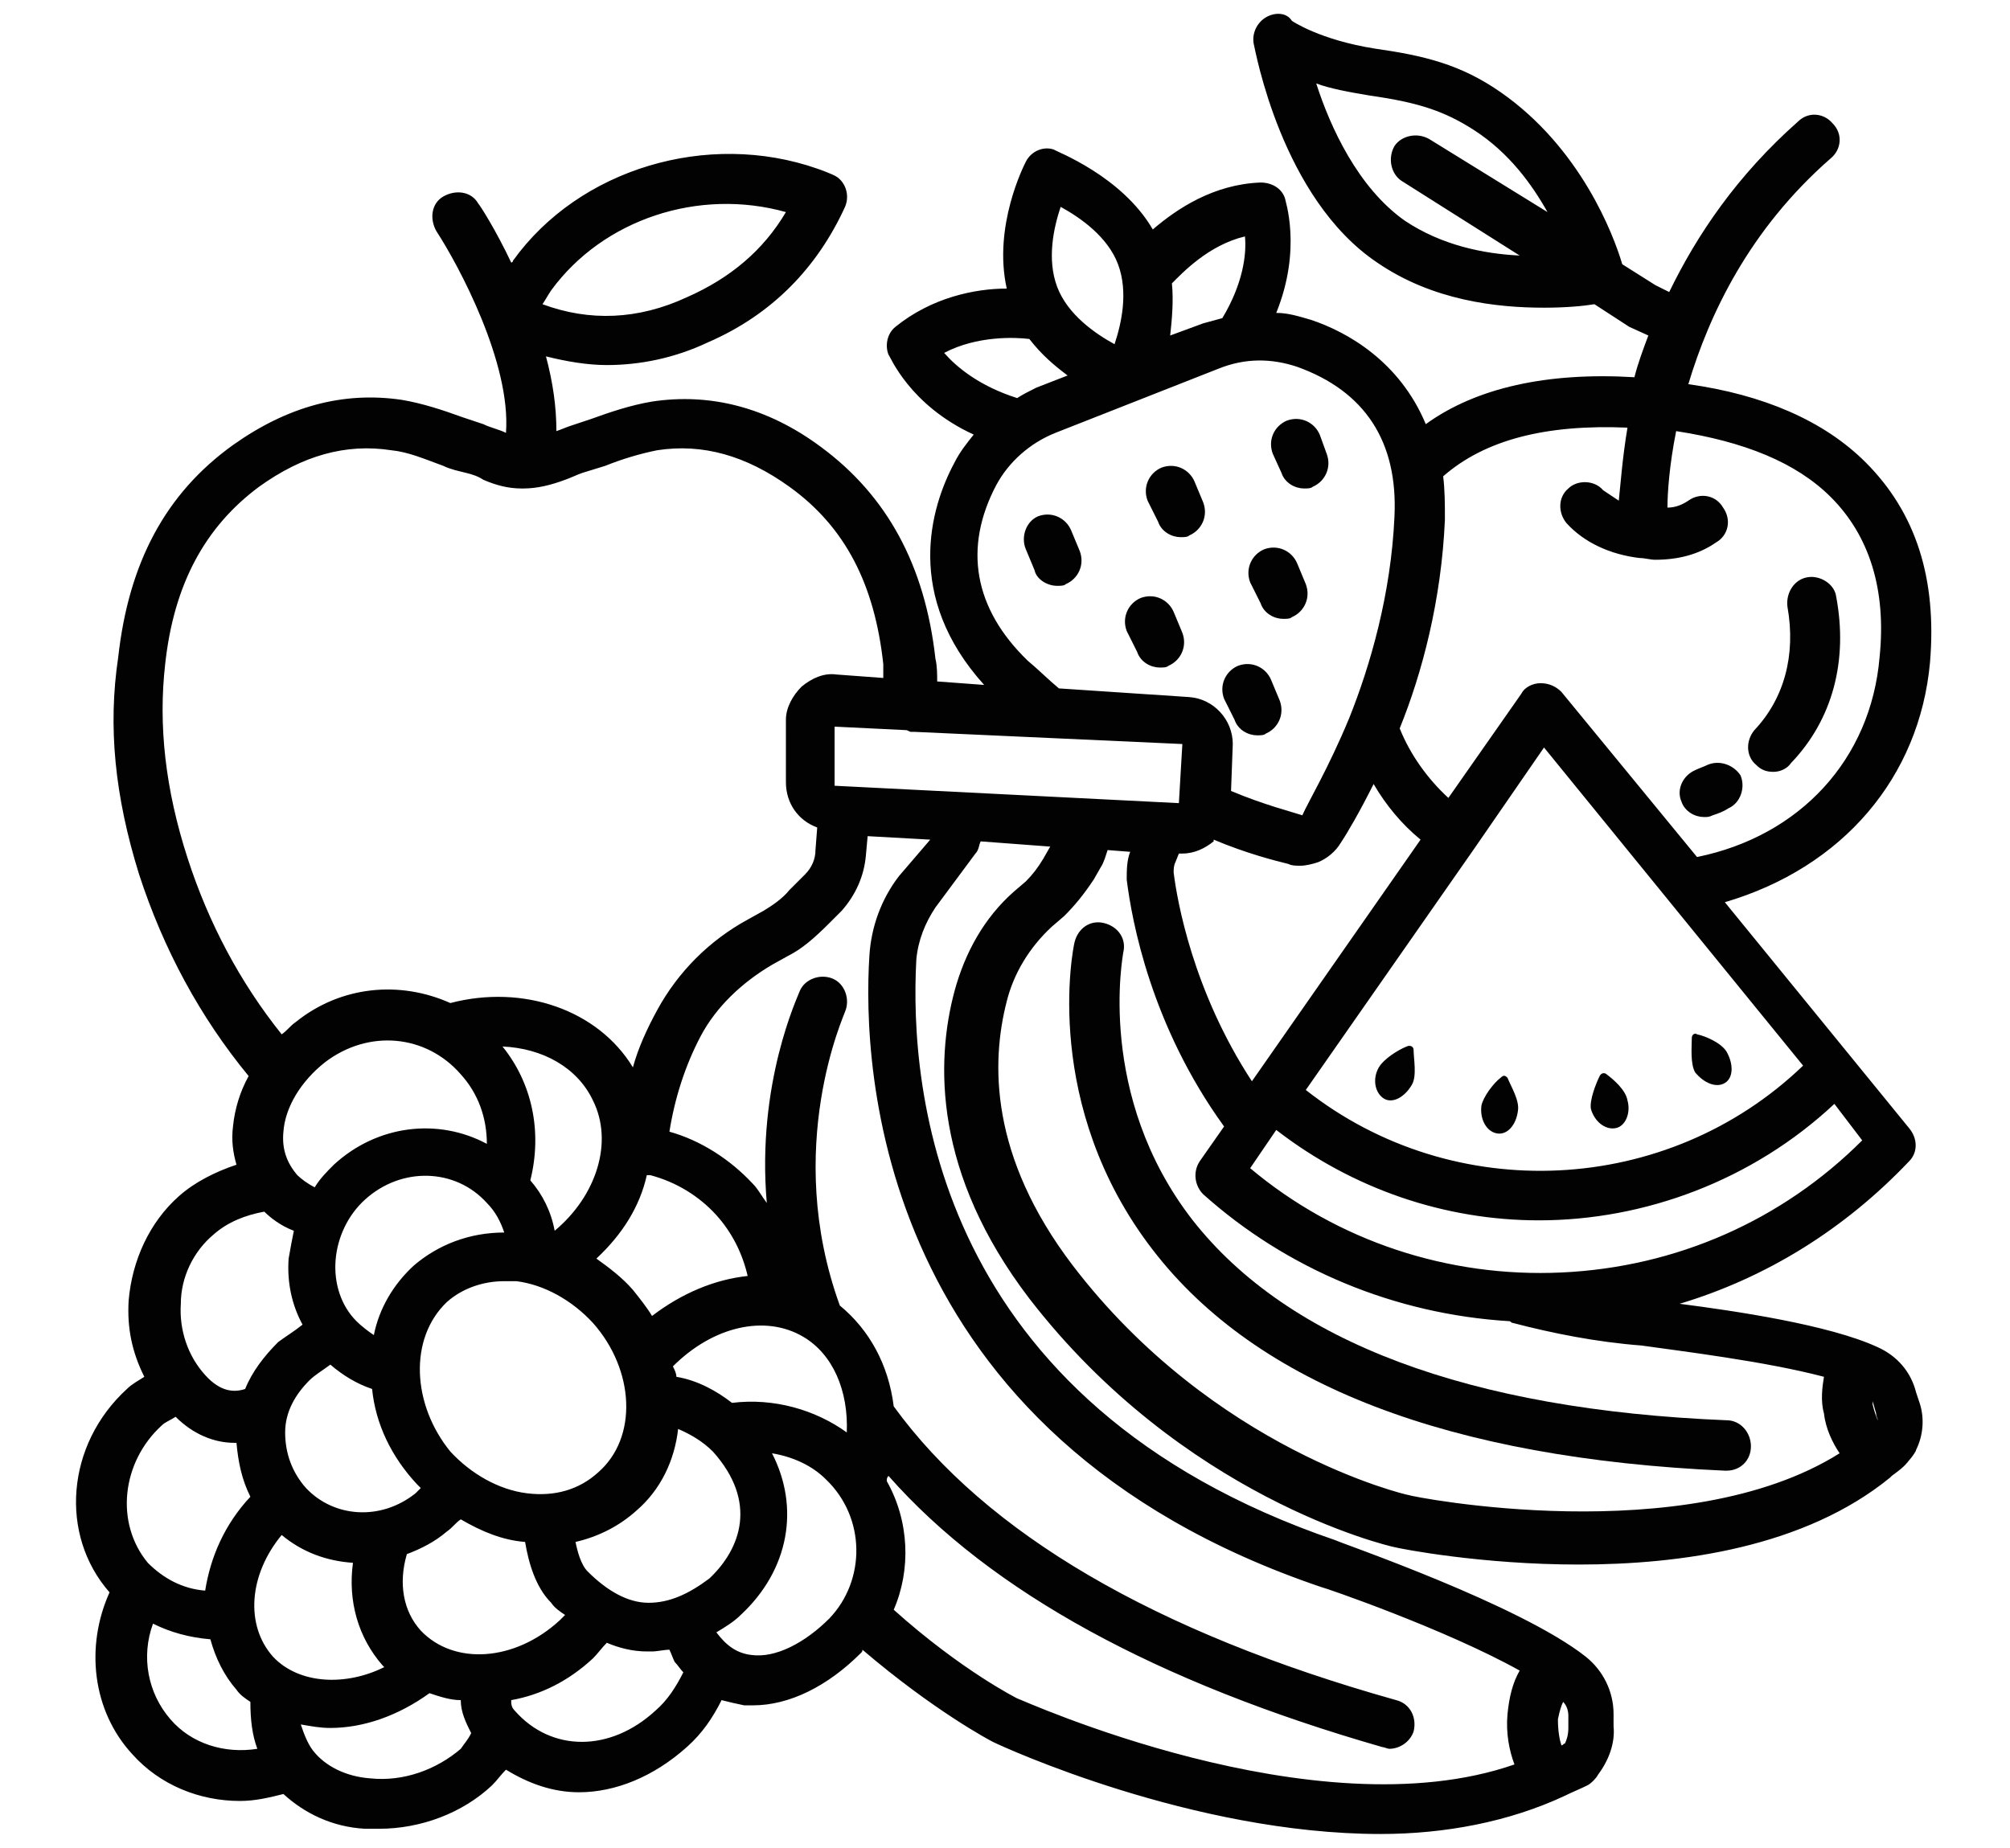
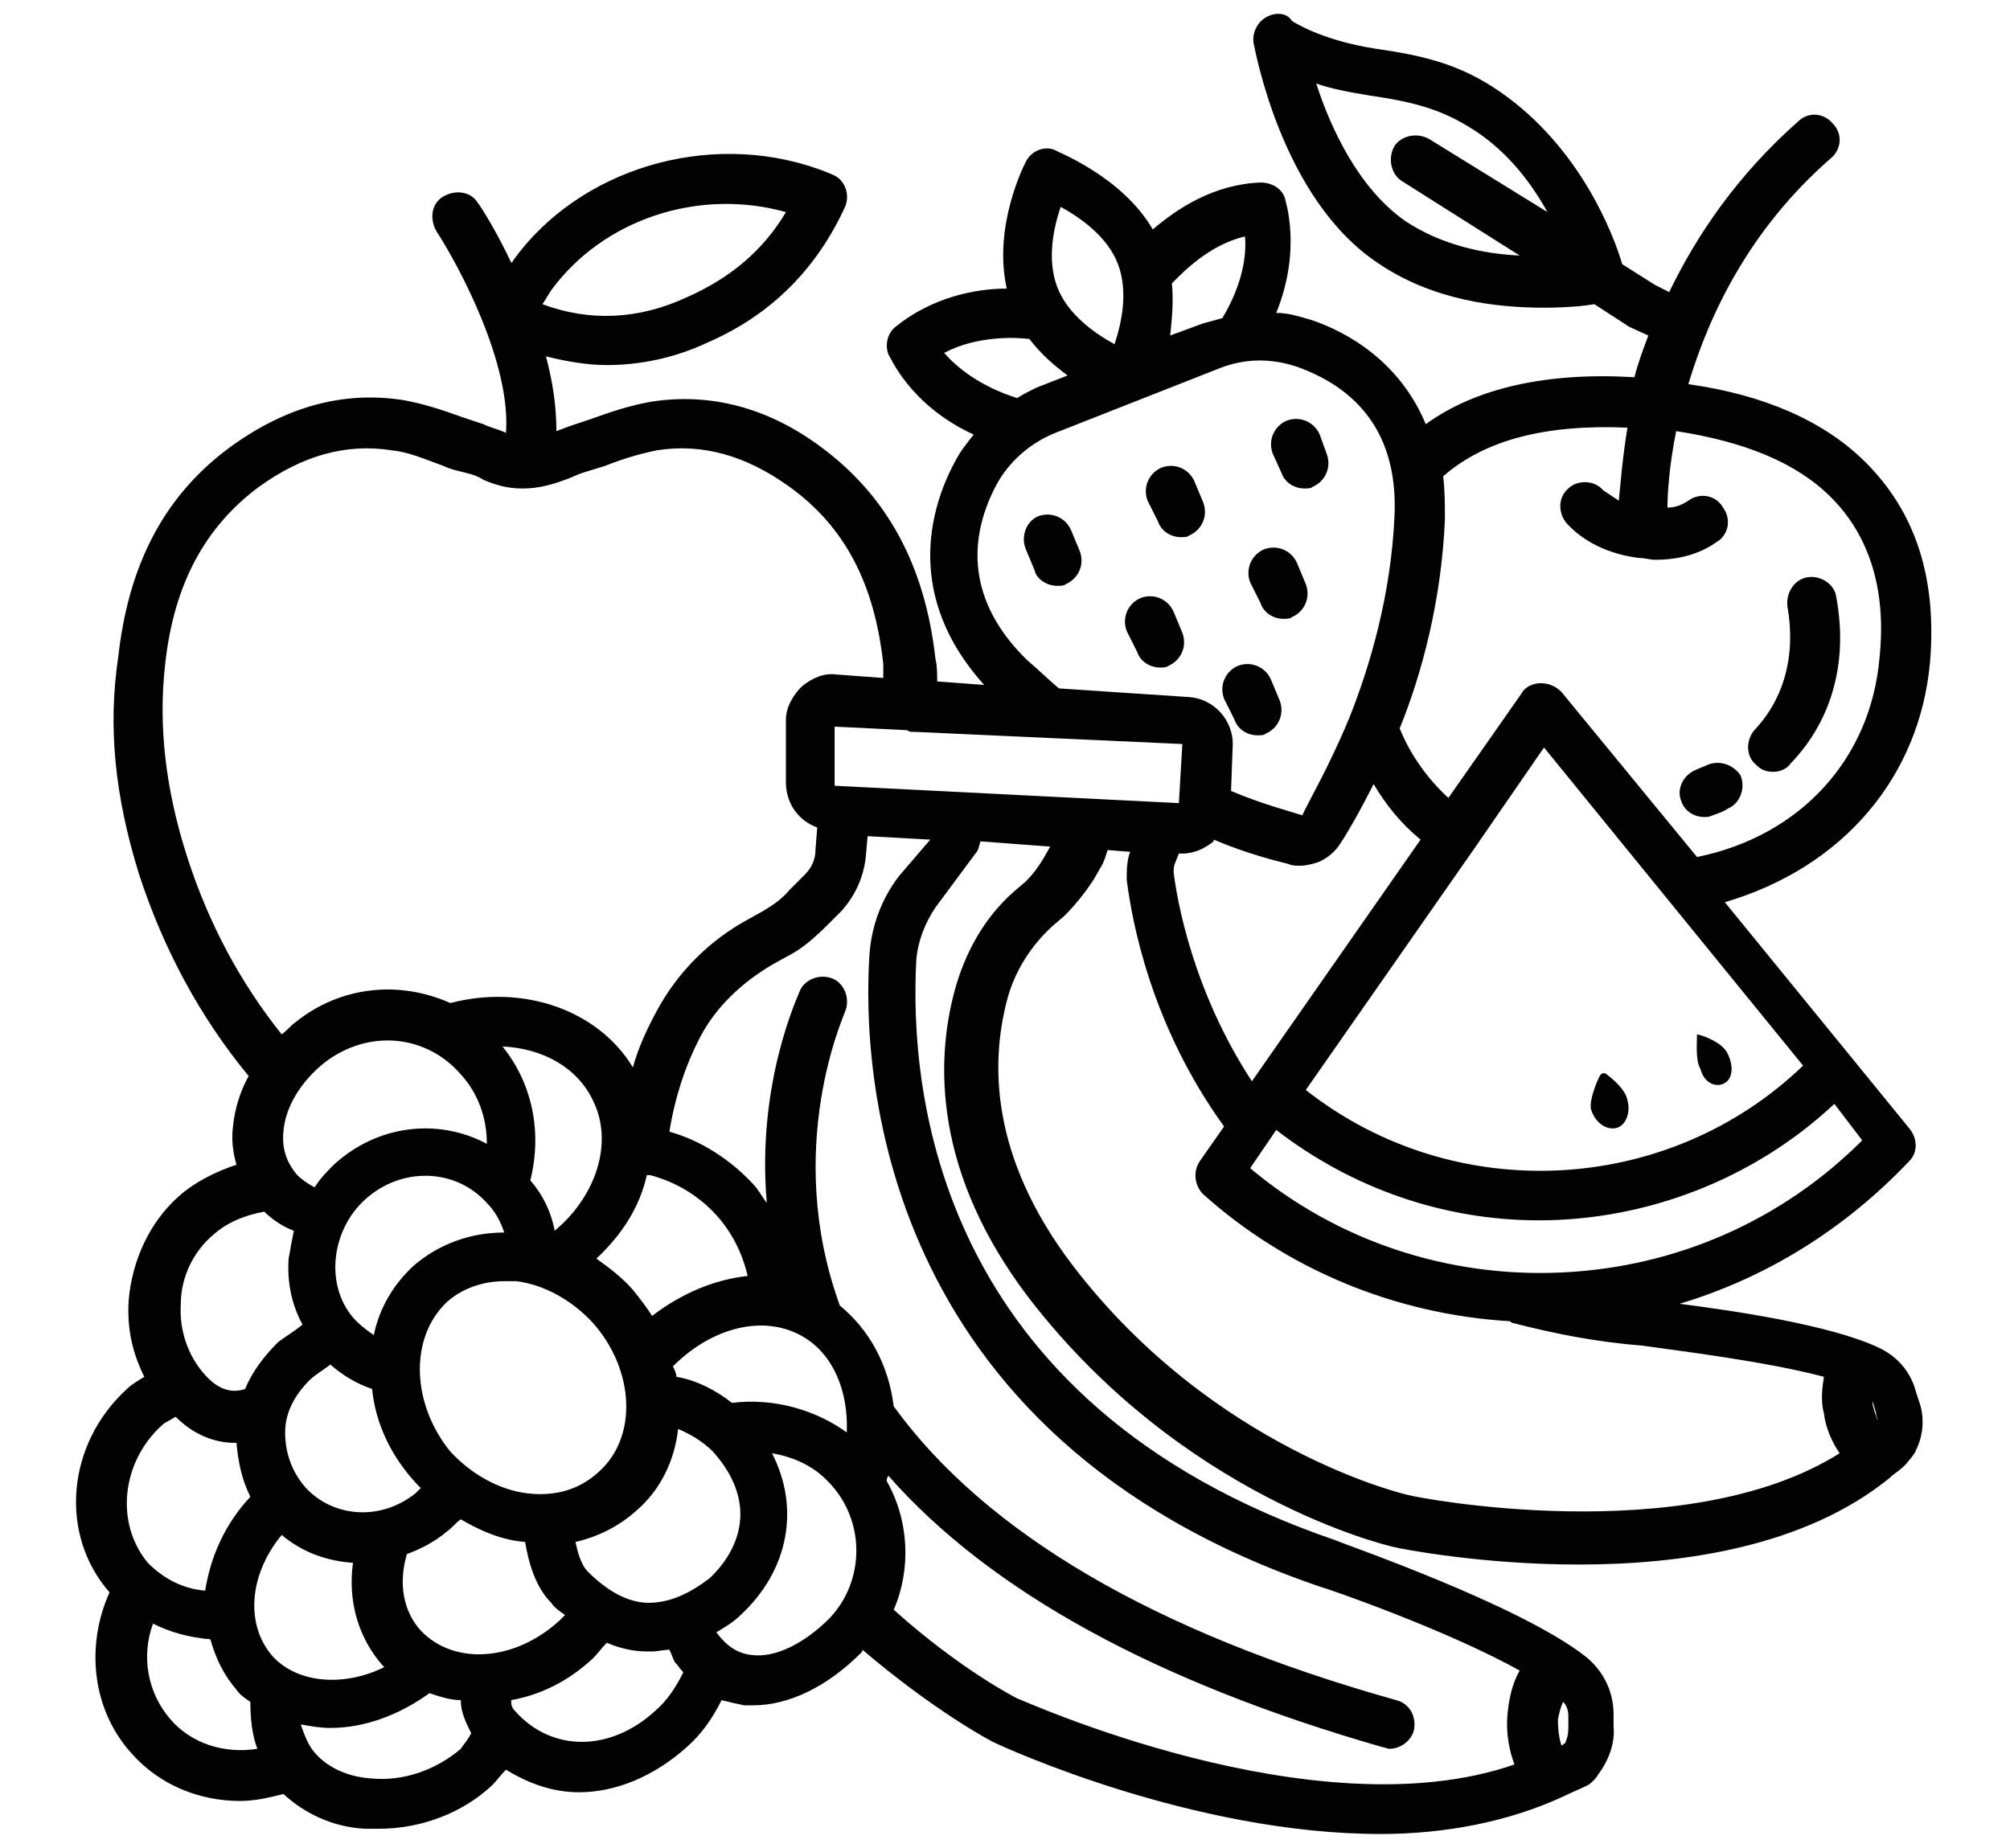
<svg xmlns="http://www.w3.org/2000/svg" version="1.1" id="Livello_1" x="0px" y="0px" viewBox="0 0 115.6 106.3" style="enable-background:new 0 0 115.6 106.3;" xml:space="preserve">
  <style type="text/css">
	.st0{fill:#020203;}
	.st1{clip-path:url(#SVGID_2_);}
	.st2{clip-path:url(#SVGID_4_);}
	.st3{clip-path:url(#SVGID_6_);}
	.st4{clip-path:url(#SVGID_8_);}
</style>
  <g>
    <g>
-       <path class="st0" d="M68.6,70.2c-5.6-7.2-4-15.3-4-15.4c0.2-0.8-0.3-1.5-1.1-1.7c-0.8-0.2-1.5,0.3-1.7,1.1    c-0.1,0.4-1.9,9.4,4.5,17.7c6,7.8,17.1,12,32.9,12.7c0,0,0,0,0.1,0c0.8,0,1.4-0.6,1.4-1.4c0-0.8-0.6-1.5-1.4-1.5    C84.5,81.1,74.1,77.2,68.6,70.2z" />
-       <path class="st0" d="M80.9,60.2c-0.5,0.2-1.3,0.7-1.6,1.2c-0.4,0.7-0.2,1.5,0.3,1.8c0.5,0.3,1.2-0.1,1.6-0.8    c0.3-0.5,0.1-1.5,0.1-2C81.3,60.2,81.1,60.1,80.9,60.2L80.9,60.2z" />
-       <path class="st0" d="M86.3,62c-0.4,0.3-1,1.1-1.1,1.6c-0.1,0.8,0.3,1.5,0.9,1.6s1.1-0.5,1.2-1.3c0.1-0.6-0.4-1.4-0.6-1.9    C86.6,61.9,86.5,61.8,86.3,62L86.3,62z" />
      <path class="st0" d="M92.9,64.9c0.6-0.1,0.9-0.9,0.7-1.6c-0.1-0.6-0.8-1.2-1.2-1.5c-0.1-0.1-0.3-0.1-0.4,0.1    c-0.2,0.4-0.6,1.4-0.5,1.9C91.7,64.5,92.3,65,92.9,64.9z" />
-       <path class="st0" d="M99.2,62.3c0.5-0.3,0.5-1.1,0.1-1.8c-0.3-0.5-1.2-0.9-1.7-1c-0.1-0.1-0.3,0-0.3,0.2c0,0.5-0.1,1.5,0.2,2    C98,62.3,98.7,62.6,99.2,62.3z" />
+       <path class="st0" d="M99.2,62.3c0.5-0.3,0.5-1.1,0.1-1.8c-0.3-0.5-1.2-0.9-1.7-1c0,0.5-0.1,1.5,0.2,2    C98,62.3,98.7,62.6,99.2,62.3z" />
      <path class="st0" d="M111,38.1c0.4-4.8-0.8-8.6-3.7-11.5c-2.4-2.4-5.9-3.9-10.2-4.5c1.2-4,3.5-8.9,8.2-13c0.6-0.5,0.7-1.4,0.1-2    c-0.5-0.6-1.4-0.7-2-0.1c-3.5,3.1-5.8,6.5-7.4,9.8l-0.8-0.4l-1.9-1.2c-0.5-1.7-2.4-6.7-7-9.9h0c-2.3-1.6-4.4-2.1-7.2-2.5    c-3.2-0.5-4.8-1.6-4.8-1.6C74,0.7,73.3,0.7,72.8,1c-0.5,0.3-0.8,0.9-0.7,1.5c0.1,0.4,1.6,8.9,7.1,12.6c3.2,2.2,6.9,2.6,9.6,2.6    c1.3,0,2.3-0.1,2.9-0.2l2,1.3l1.1,0.5c-0.3,0.8-0.6,1.6-0.8,2.4c-5-0.3-9.1,0.6-12,2.7c-1.5-3.6-4.5-5.3-6.6-6    c-0.7-0.2-1.3-0.4-2-0.4c1.5-3.7,0.5-6.5,0.5-6.6c-0.2-0.6-0.8-0.9-1.4-0.9c-2.7,0.1-4.8,1.5-6.2,2.7c-1.8-3.1-5.6-4.5-5.7-4.6    C60,8.4,59.3,8.7,59,9.3c-0.1,0.2-1.9,3.7-1.1,7.3c-1.8,0-4.3,0.5-6.4,2.2c-0.5,0.4-0.6,1.1-0.4,1.6c0.1,0.1,1.2,2.9,4.9,4.6    c-0.4,0.5-0.8,1-1.1,1.6c-1.4,2.6-2.9,7.7,1.7,12.8l-2.7-0.2c0-0.4,0-0.9-0.1-1.3c-0.6-5.4-2.8-9.4-6.6-12.2    c-3.1-2.3-6.4-3.1-9.7-2.6c-1.2,0.2-2.4,0.6-3.5,1l-1.2,0.4c-0.3,0.1-0.5,0.2-0.8,0.3c0-1.4-0.2-2.8-0.6-4.3    c1.2,0.3,2.4,0.5,3.5,0.5c1.9,0,3.9-0.4,5.8-1.3c3.7-1.6,6.3-4.3,7.9-7.8c0.3-0.7,0-1.5-0.6-1.8c-0.2-0.1-0.7-0.3-1-0.4    c-6.3-2.2-13.7,0-17.5,5.3c0,0,0,0.1-0.1,0.1c-0.9-1.9-1.8-3.3-1.9-3.4c-0.4-0.7-1.3-0.8-2-0.4c-0.7,0.4-0.8,1.3-0.4,2    c1.3,2,4.3,7.6,4,11.6c0,0,0,0,0,0c-0.4-0.2-0.9-0.3-1.3-0.5l-1.2-0.4c-1.1-0.4-2.3-0.8-3.5-1c-3.4-0.5-6.6,0.4-9.7,2.6    c-3.9,2.8-6,6.8-6.6,12.2C6.2,41.8,6.6,45.8,8,50.3c1.4,4.3,3.5,8.2,6.3,11.6c-0.5,0.9-0.8,1.9-0.9,2.9c-0.1,0.8,0,1.5,0.2,2.2    c-1.2,0.4-2.4,1-3.3,1.8c-1.7,1.5-2.7,3.7-2.9,6c-0.1,1.6,0.2,3,0.9,4.4c-0.3,0.2-0.7,0.4-1,0.7c-3.5,3.2-3.9,8.4-1,11.7    c-1.4,3.1-1,6.8,1.3,9.3c1.6,1.8,3.9,2.7,6.2,2.7c0.9,0,1.7-0.2,2.5-0.4c1.2,1.1,2.8,1.9,4.7,2c0.3,0,0.5,0,0.8,0    c2.4,0,4.8-0.9,6.5-2.5c0.3-0.3,0.5-0.6,0.8-0.9c1.3,0.8,2.7,1.3,4.2,1.3c2.1,0,4.3-0.9,6.2-2.6c0.9-0.8,1.5-1.7,2-2.7    c0.4,0.1,0.8,0.2,1.3,0.3c0.2,0,0.4,0,0.5,0c2.1,0,4.3-1.1,6.2-3c0.1-0.1,0.1-0.1,0.1-0.2c4.1,3.5,7.3,5.2,7.5,5.3    c0.6,0.3,11.5,5.3,22.3,5.3c3.7,0,7.4-0.7,10.6-2.2c0,0,0,0,0,0c0.4-0.2,0.9-0.4,1.3-0.6c0.2-0.1,0.5-0.4,0.6-0.6    c0.6-0.8,1-1.8,0.9-2.8l0-0.7c0-1.3-0.6-2.5-1.6-3.3c-3.8-3-14-6.5-14.4-6.7c-23.1-7.9-24.5-26-24.1-33.4c0.1-1.1,0.5-2.1,1.1-3    l2.3-3.1c0.2-0.2,0.2-0.5,0.3-0.7l4,0.3l-0.4,0.7c-0.3,0.5-0.6,0.9-1,1.3l-0.7,0.6c-1.7,1.5-2.8,3.5-3.4,5.7    c-1.1,4.1-1.2,10.5,4.3,17.7c8.8,11.4,20.5,14.2,21,14.3c0.4,0.1,5,1,10.6,1c5.9,0,13-1,17.9-5c0,0,0,0,0.1-0.1    c0.4-0.3,0.7-0.5,1-0.9c0.1-0.1,0.4-0.5,0.4-0.6c0.4-0.8,0.5-1.8,0.2-2.7l-0.2-0.6c-0.3-1.2-1.1-2.1-2.2-2.6    c-2.8-1.3-8.3-2.1-11.4-2.5c5-1.5,9.5-4.3,13.2-8.2c0.5-0.5,0.5-1.3,0-1.9l-10.6-13C106,49.9,110.4,44.7,111,38.1L111,38.1z     M82.2,8c-0.7-0.4-1.6-0.2-2,0.4c-0.4,0.7-0.2,1.6,0.4,2l6.8,4.3c-2.1-0.1-4.5-0.6-6.6-2c-2.7-1.9-4.3-5.4-5.1-7.9    c0.8,0.3,1.9,0.5,3.1,0.7c2.8,0.4,4.3,0.9,6,2c2,1.3,3.3,3.1,4.2,4.7L82.2,8z M67.4,16.3c0.6-0.6,2.1-2.2,4.2-2.7    c0.1,1-0.1,2.7-1.3,4.7c-0.4,0.1-0.7,0.2-1.1,0.3l-1.9,0.7C67.4,18.4,67.5,17.3,67.4,16.3z M61,11.9c1.1,0.6,2.7,1.7,3.3,3.3    c0.6,1.6,0.2,3.4-0.2,4.6c-1.1-0.6-2.7-1.7-3.3-3.3C60.2,14.9,60.6,13.1,61,11.9z M54.3,20.3c1.9-1,4.1-0.9,4.9-0.8    c0.7,0.9,1.4,1.5,2.2,2.1l-1.8,0.7c-0.4,0.2-0.8,0.4-1.1,0.6C56.3,22.2,55,21.1,54.3,20.3L54.3,20.3z M57.3,27.9    c0.7-1.3,1.9-2.4,3.4-3l9.4-3.7c1.5-0.6,3-0.6,4.5-0.1c3.9,1.4,5.8,4.3,5.6,8.6c-0.2,4.5-1.4,8.6-2.6,11.6c0,0,0,0,0,0    c-1.2,2.9-2.4,4.9-2.7,5.6c-0.6-0.2-2.2-0.6-4.1-1.4l0.1-2.7c0-1.4-1.1-2.6-2.5-2.7l-7.5-0.5c-0.6-0.5-1.2-1.1-1.8-1.6    C56,35,55.4,31.5,57.3,27.9L57.3,27.9z M81.7,48.3L72,62.2c-3.4-5.2-4.3-10.4-4.5-12c0-0.2,0-0.4,0.1-0.6l0.2-0.5l0,0    c0.1,0,0.1,0,0.2,0c0.7,0,1.3-0.3,1.8-0.7c0,0,0,0,0-0.1c1.9,0.8,3.5,1.2,4.3,1.4c0.2,0.1,0.4,0.1,0.7,0.1c0.3,0,0.7-0.1,1-0.2    c0.5-0.2,1-0.6,1.3-1.1c0.4-0.6,1.1-1.8,1.9-3.4C79.7,46.3,80.6,47.4,81.7,48.3L81.7,48.3z M31.7,16.7c3-4.1,8.5-5.9,13.5-4.5    c-1.3,2.2-3.2,3.8-5.7,4.9c-2.8,1.3-5.6,1.4-8.3,0.4C31.4,17.2,31.5,17,31.7,16.7z M10.8,49.4c-1.3-4-1.7-7.7-1.3-11.2    c0.5-4.6,2.3-7.9,5.4-10.2c2.5-1.8,5-2.5,7.6-2.1c1,0.1,1.9,0.5,3,0.9c0.4,0.2,0.9,0.3,1.3,0.4c0.4,0.1,0.7,0.2,1,0.4    c0.7,0.3,1.4,0.5,2.2,0.5c0,0,0.1,0,0.1,0c0,0,0,0,0,0c0,0,0,0,0,0c0.8,0,1.6-0.2,2.4-0.5c0.3-0.1,0.7-0.3,1-0.4l1.3-0.4    c1-0.4,2-0.7,3-0.9c2.6-0.4,5.1,0.3,7.6,2.1c3.2,2.3,4.9,5.6,5.4,10.2c0,0.3,0,0.5,0,0.8l-2.7-0.2c-0.7-0.1-1.4,0.2-2,0.7    c-0.5,0.5-0.9,1.2-0.9,1.9L45.2,45c0,1.2,0.7,2.2,1.8,2.6l-0.1,1.3c0,0.5-0.2,1-0.6,1.4l-0.9,0.9c-0.4,0.5-1,0.9-1.5,1.2L43,52.9    c-2.2,1.2-4,3-5.2,5.2c-0.6,1.1-1.1,2.2-1.4,3.3c-2-3.3-6.3-4.8-10.5-3.7c-2.9-1.3-6.3-1-8.9,1.1c-0.3,0.2-0.5,0.5-0.8,0.7    C13.8,56.5,12,53.1,10.8,49.4L10.8,49.4z M37.5,75.7c-0.3-0.5-0.7-1-1.1-1.5c-0.6-0.7-1.4-1.3-2.1-1.8c1.5-1.4,2.5-3,2.9-4.8    c0.1,0,0.1,0,0.2,0c1.5,0.4,2.8,1.2,3.8,2.3c0.9,1,1.5,2.2,1.8,3.5C41.1,73.6,39.2,74.4,37.5,75.7L37.5,75.7z M46.2,76.9    c1.7,1,2.6,3.1,2.5,5.5c-1.8-1.3-4.2-2-6.6-1.7c-0.9-0.7-2-1.3-3.2-1.5c0-0.2-0.1-0.4-0.2-0.6C41,76.3,44,75.6,46.2,76.9    L46.2,76.9z M28.9,60.2c2.3,0.1,4.3,1.2,5.2,3.1c1.2,2.4,0.2,5.5-2.2,7.5c-0.2-1.1-0.7-2.1-1.4-2.9C31.2,65.1,30.6,62.3,28.9,60.2    z M29,70.9c-2,0-3.8,0.7-5.2,1.9c-1.2,1.1-2,2.5-2.3,4c-0.3-0.2-0.7-0.5-1-0.8c-0.9-0.9-1.3-2.2-1.2-3.5c0.1-1.3,0.7-2.6,1.7-3.5    c2.1-1.9,5.2-1.8,7,0.2C28.5,69.7,28.8,70.3,29,70.9L29,70.9z M19.2,67c-0.4,0.4-0.8,0.8-1.1,1.3c-0.4-0.2-0.8-0.5-1-0.7    c-0.6-0.7-0.9-1.5-0.8-2.5c0.1-1.4,1-2.9,2.4-4c2.5-1.9,5.8-1.6,7.8,0.7c1,1.1,1.5,2.5,1.5,4C25.2,64.3,21.7,64.7,19.2,67L19.2,67    z M19,78.5c0.7,0.6,1.5,1.1,2.4,1.4c0.2,2,1.1,3.9,2.6,5.5c0.1,0.1,0.1,0.1,0.2,0.2c-0.1,0.1-0.2,0.2-0.3,0.3    c-2,1.6-4.7,1.4-6.3-0.3c-0.8-0.9-1.2-2-1.2-3.2c0-1.2,0.6-2.2,1.4-3C18.1,79.1,18.6,78.8,19,78.5L19,78.5z M25.7,74.9    c0.9-0.8,2.1-1.2,3.3-1.2c0.2,0,0.5,0,0.7,0c1.6,0.2,3.2,1.1,4.4,2.4c2.4,2.7,2.6,6.6,0.3,8.6c-1.1,1-2.5,1.4-4.1,1.2    c-1.6-0.2-3.2-1.1-4.4-2.4C23.7,80.8,23.5,77,25.7,74.9L25.7,74.9z M12.3,71c0.8-0.7,1.8-1.1,2.9-1.3c0.3,0.3,0.9,0.8,1.7,1.1    c-0.1,0.5-0.2,1-0.3,1.6c-0.1,1.4,0.2,2.7,0.8,3.8c-0.5,0.4-1,0.7-1.4,1c-0.8,0.8-1.5,1.7-1.9,2.7c-0.6,0.2-1.4,0.2-2.3-0.8    c-1-1.1-1.5-2.6-1.4-4.1C10.4,73.5,11.1,72,12.3,71z M9.3,82c0.2-0.2,0.5-0.3,0.8-0.5c1,1,2.2,1.5,3.4,1.5c0,0,0.1,0,0.1,0    c0.1,1.1,0.3,2.1,0.8,3.1c-1.5,1.6-2.3,3.5-2.6,5.4c-1.3-0.1-2.4-0.7-3.3-1.6C6.6,87.6,7,84.1,9.3,82z M9.8,98.9    c-1.3-1.5-1.7-3.6-1-5.5c1,0.5,2.1,0.8,3.3,0.9c0.3,1.1,0.8,2.1,1.5,2.9c0.2,0.3,0.5,0.5,0.8,0.7c0,1,0.1,1.9,0.4,2.7    C12.9,100.9,11,100.3,9.8,98.9L9.8,98.9z M15.7,95.3c-1.6-1.8-1.4-4.7,0.5-7c1.2,1,2.6,1.5,4.1,1.6c-0.3,2.2,0.3,4.3,1.7,5.9    c0,0,0,0,0.1,0.1C19.9,97,17.2,96.9,15.7,95.3z M26.5,100.6c-1.4,1.2-3.3,1.9-5.2,1.7c-1.4-0.1-2.6-0.7-3.3-1.6    c-0.3-0.4-0.5-0.9-0.7-1.5c0.6,0.1,1.1,0.2,1.7,0.2c1.9,0,3.9-0.7,5.7-2c0.6,0.2,1.2,0.4,1.8,0.4c0,0.7,0.3,1.3,0.6,1.9    C26.9,100.1,26.7,100.3,26.5,100.6z M24.2,93.8c-1-1.1-1.3-2.7-0.8-4.4c0.8-0.3,1.6-0.7,2.3-1.3c0.3-0.2,0.5-0.5,0.8-0.7    c1.2,0.7,2.4,1.2,3.7,1.3c0,0,0,0,0,0c0.2,1.2,0.6,2.6,1.5,3.5c0.2,0.3,0.5,0.5,0.8,0.7c-0.1,0.1-0.2,0.2-0.3,0.3    C29.6,95.6,26.1,95.8,24.2,93.8L24.2,93.8z M37.7,98.4c-2.6,2.4-6,2.4-8.1,0c-0.2-0.2-0.2-0.4-0.2-0.6c1.7-0.3,3.3-1.1,4.7-2.4    c0.3-0.3,0.5-0.6,0.8-0.9c0.7,0.3,1.5,0.5,2.3,0.5c0.1,0,0.2,0,0.3,0c0.3,0,0.7-0.1,1-0.1c0.1,0.2,0.2,0.5,0.3,0.7    c0.2,0.2,0.3,0.4,0.5,0.6C38.9,97,38.4,97.8,37.7,98.4z M37.3,92.2c-1.2,0-2.4-0.7-3.5-1.8c-0.4-0.4-0.6-1.2-0.7-1.7    c1.3-0.3,2.5-0.9,3.5-1.8c1.4-1.2,2.2-2.9,2.4-4.7c0.7,0.3,1.4,0.7,2,1.3c2.6,2.9,1.6,5.6-0.2,7.3C39.6,91.7,38.5,92.2,37.3,92.2    L37.3,92.2z M47.7,93.1c-1.4,1.4-3.1,2.3-4.5,2.1c-0.8-0.1-1.4-0.5-2-1.3c0.5-0.3,1-0.6,1.4-1c2.8-2.6,3.4-6.2,1.8-9.3    c1.2,0.2,2.3,0.7,3.1,1.5C49.8,87.3,49.8,90.9,47.7,93.1z M89.9,97.9c0.2,0.2,0.3,0.5,0.3,0.8l0,0.7c0,0.4-0.1,0.7-0.2,0.9    c-0.1,0-0.1,0.1-0.2,0.1c-0.1-0.3-0.2-0.8-0.2-1.5C89.7,98.4,89.8,98.1,89.9,97.9L89.9,97.9z M51.7,50.4c-1,1.3-1.6,2.9-1.7,4.6    c-0.4,6.3,0.3,27.6,26,36.3c0.1,0,7.1,2.4,11.4,4.8c-0.4,0.7-0.6,1.5-0.7,2.5c-0.1,1.1,0.1,2.1,0.4,2.9c-11.5,4-28.5-3.8-28.6-3.8    c0,0-3.2-1.6-7.1-5.1c1-2.3,0.9-5.1-0.4-7.4c0-0.1,0-0.2,0.1-0.3c5.9,6.7,15.5,11.9,28.4,15.6c0.1,0,0.3,0.1,0.4,0.1    c0.6,0,1.2-0.4,1.4-1c0.2-0.8-0.2-1.6-1-1.8c-13.9-3.9-23.6-9.6-28.9-16.9c-0.3-2.4-1.4-4.4-3.1-5.8C45,66,48.6,58.3,48.6,58.2    c0.3-0.7,0-1.6-0.7-1.9c-0.7-0.3-1.6,0-1.9,0.7c-0.1,0.3-2.5,5.3-1.9,12.2c-0.3-0.4-0.5-0.8-0.8-1.1c-1.3-1.4-3-2.5-4.8-3    c0.3-1.9,0.9-3.8,1.8-5.5c0.9-1.7,2.4-3.1,4.1-4.1l0.9-0.5c0.8-0.4,1.5-1,2.4-1.9l0.7-0.7c0.8-0.9,1.3-2,1.4-3.2l0.1-1.1l3.6,0.2    L51.7,50.4z M48,45.2l0-3.4l4.1,0.2c0.1,0,0.2,0.1,0.3,0.1h0c0.1,0,0.1,0,0.2,0L68,42.8l-0.2,3.4L48,45.2z M107.7,80.6    C107.7,80.7,107.7,80.7,107.7,80.6l0.2,0.7c0,0.2,0.1,0.3,0.1,0.4c-0.1-0.2-0.2-0.5-0.3-0.9C107.7,80.8,107.7,80.7,107.7,80.6    L107.7,80.6z M104.9,79.2c-0.1,0.6-0.2,1.4,0,2.1c0.1,0.9,0.5,1.7,0.9,2.3c-8.9,5.6-24.6,2.5-24.8,2.4c-0.1,0-11.2-2.6-19.3-13.2    c-4.8-6.3-4.7-11.7-3.8-15.2c0.4-1.6,1.3-3.1,2.6-4.3l0.7-0.6c0.6-0.6,1.1-1.2,1.7-2.1l0.4-0.7c0.2-0.3,0.3-0.7,0.4-1l1.3,0.1    c-0.2,0.5-0.2,1.1-0.2,1.6c0.3,2.4,1.4,8.4,5.6,14.2l-1.4,2c-0.4,0.6-0.3,1.4,0.2,1.9C74,73,80.2,75.6,86.8,76    c0.1,0,0.1,0.1,0.2,0.1c2.3,0.6,4.8,1.1,7.4,1.3C96.5,77.7,101.5,78.3,104.9,79.2L104.9,79.2z M107.1,65.6    c-4.6,4.6-10.7,7.3-17.3,7.6c-6.5,0.3-12.9-1.8-17.9-6l1.5-2.2c4.4,3.4,9.7,5.2,15.1,5.2c6.1,0,12.3-2.3,17-6.7L107.1,65.6z     M103.7,61.3c-7.8,7.5-20.1,8.1-28.6,1.4l9.7-13.9c0,0,0,0,0,0c0,0,0,0,0,0l4-5.8L103.7,61.3z M97.6,49.3l-7.8-9.5    c-0.3-0.3-0.7-0.5-1.2-0.5c-0.4,0-0.9,0.2-1.1,0.6l-4.2,6c-1.2-1.1-2.2-2.5-2.8-4c1.3-3.2,2.4-7.4,2.6-12c0-0.9,0-1.7-0.1-2.5    c2.4-2.1,5.9-3,10.6-2.8c-0.3,1.8-0.4,3.3-0.5,4.2c-0.3-0.2-0.6-0.4-0.9-0.6c-0.5-0.6-1.5-0.6-2-0.1c-0.6,0.5-0.6,1.4-0.1,2    c1,1.1,2.5,1.8,4.2,2c0.3,0,0.6,0.1,0.9,0.1c1.3,0,2.5-0.3,3.5-1c0.7-0.4,0.9-1.3,0.4-2c-0.4-0.7-1.3-0.9-2-0.4    c-0.3,0.2-0.7,0.4-1.2,0.4c0-0.8,0.1-2.4,0.5-4.4c3.9,0.6,6.9,1.8,8.9,3.8c2.2,2.2,3.2,5.3,2.8,9.2    C107.6,43.7,103.5,48.1,97.6,49.3L97.6,49.3z" />
      <path class="st0" d="M104,33.2c-0.8,0.1-1.3,0.9-1.2,1.7c0.5,2.8-0.2,5.3-1.9,7.1c-0.5,0.6-0.5,1.5,0.1,2c0.3,0.3,0.6,0.4,1,0.4    c0.4,0,0.8-0.2,1-0.5c2.4-2.5,3.3-5.9,2.6-9.6C105.5,33.6,104.7,33.1,104,33.2L104,33.2z" />
      <path class="st0" d="M98.2,44c-0.2,0.1-0.5,0.2-0.7,0.3c-0.7,0.3-1.1,1.1-0.8,1.8c0.2,0.6,0.8,0.9,1.3,0.9c0.2,0,0.3,0,0.5-0.1    c0.3-0.1,0.6-0.2,0.9-0.4c0.7-0.3,1-1.2,0.7-1.9C99.7,44,98.9,43.7,98.2,44L98.2,44z" />
      <path class="st0" d="M60.8,33.7c0.2,0,0.4,0,0.5-0.1c0.7-0.3,1.1-1.1,0.8-1.9l-0.5-1.2c-0.3-0.7-1.1-1.1-1.9-0.8    C59,30,58.7,30.9,59,31.6l0.5,1.2C59.6,33.3,60.2,33.7,60.8,33.7L60.8,33.7z" />
      <path class="st0" d="M66.6,30c0.2,0.6,0.8,0.9,1.3,0.9c0.2,0,0.4,0,0.5-0.1c0.7-0.3,1.1-1.1,0.8-1.9l-0.5-1.2    c-0.3-0.7-1.1-1.1-1.9-0.8c-0.7,0.3-1.1,1.1-0.8,1.9L66.6,30z" />
      <path class="st0" d="M71,41.4c0.2,0.6,0.8,0.9,1.3,0.9c0.2,0,0.4,0,0.5-0.1c0.7-0.3,1.1-1.1,0.8-1.9l-0.5-1.2    c-0.3-0.7-1.1-1.1-1.9-0.8c-0.7,0.3-1.1,1.1-0.8,1.9L71,41.4z" />
      <path class="st0" d="M65.4,37.5c0.2,0.6,0.8,0.9,1.3,0.9c0.2,0,0.4,0,0.5-0.1c0.7-0.3,1.1-1.1,0.8-1.9l-0.5-1.2    c-0.3-0.7-1.1-1.1-1.9-0.8c-0.7,0.3-1.1,1.1-0.8,1.9L65.4,37.5z" />
      <path class="st0" d="M72.5,34.7c0.2,0.6,0.8,0.9,1.3,0.9c0.2,0,0.4,0,0.5-0.1c0.7-0.3,1.1-1.1,0.8-1.9l-0.5-1.2    c-0.3-0.7-1.1-1.1-1.9-0.8c-0.7,0.3-1.1,1.1-0.8,1.9L72.5,34.7z" />
      <path class="st0" d="M73.7,27.2c0.2,0.6,0.8,0.9,1.3,0.9c0.2,0,0.4,0,0.5-0.1c0.7-0.3,1.1-1.1,0.8-1.9L75.9,25    c-0.3-0.7-1.1-1.1-1.9-0.8c-0.7,0.3-1.1,1.1-0.8,1.9L73.7,27.2z" />
    </g>
  </g>
</svg>